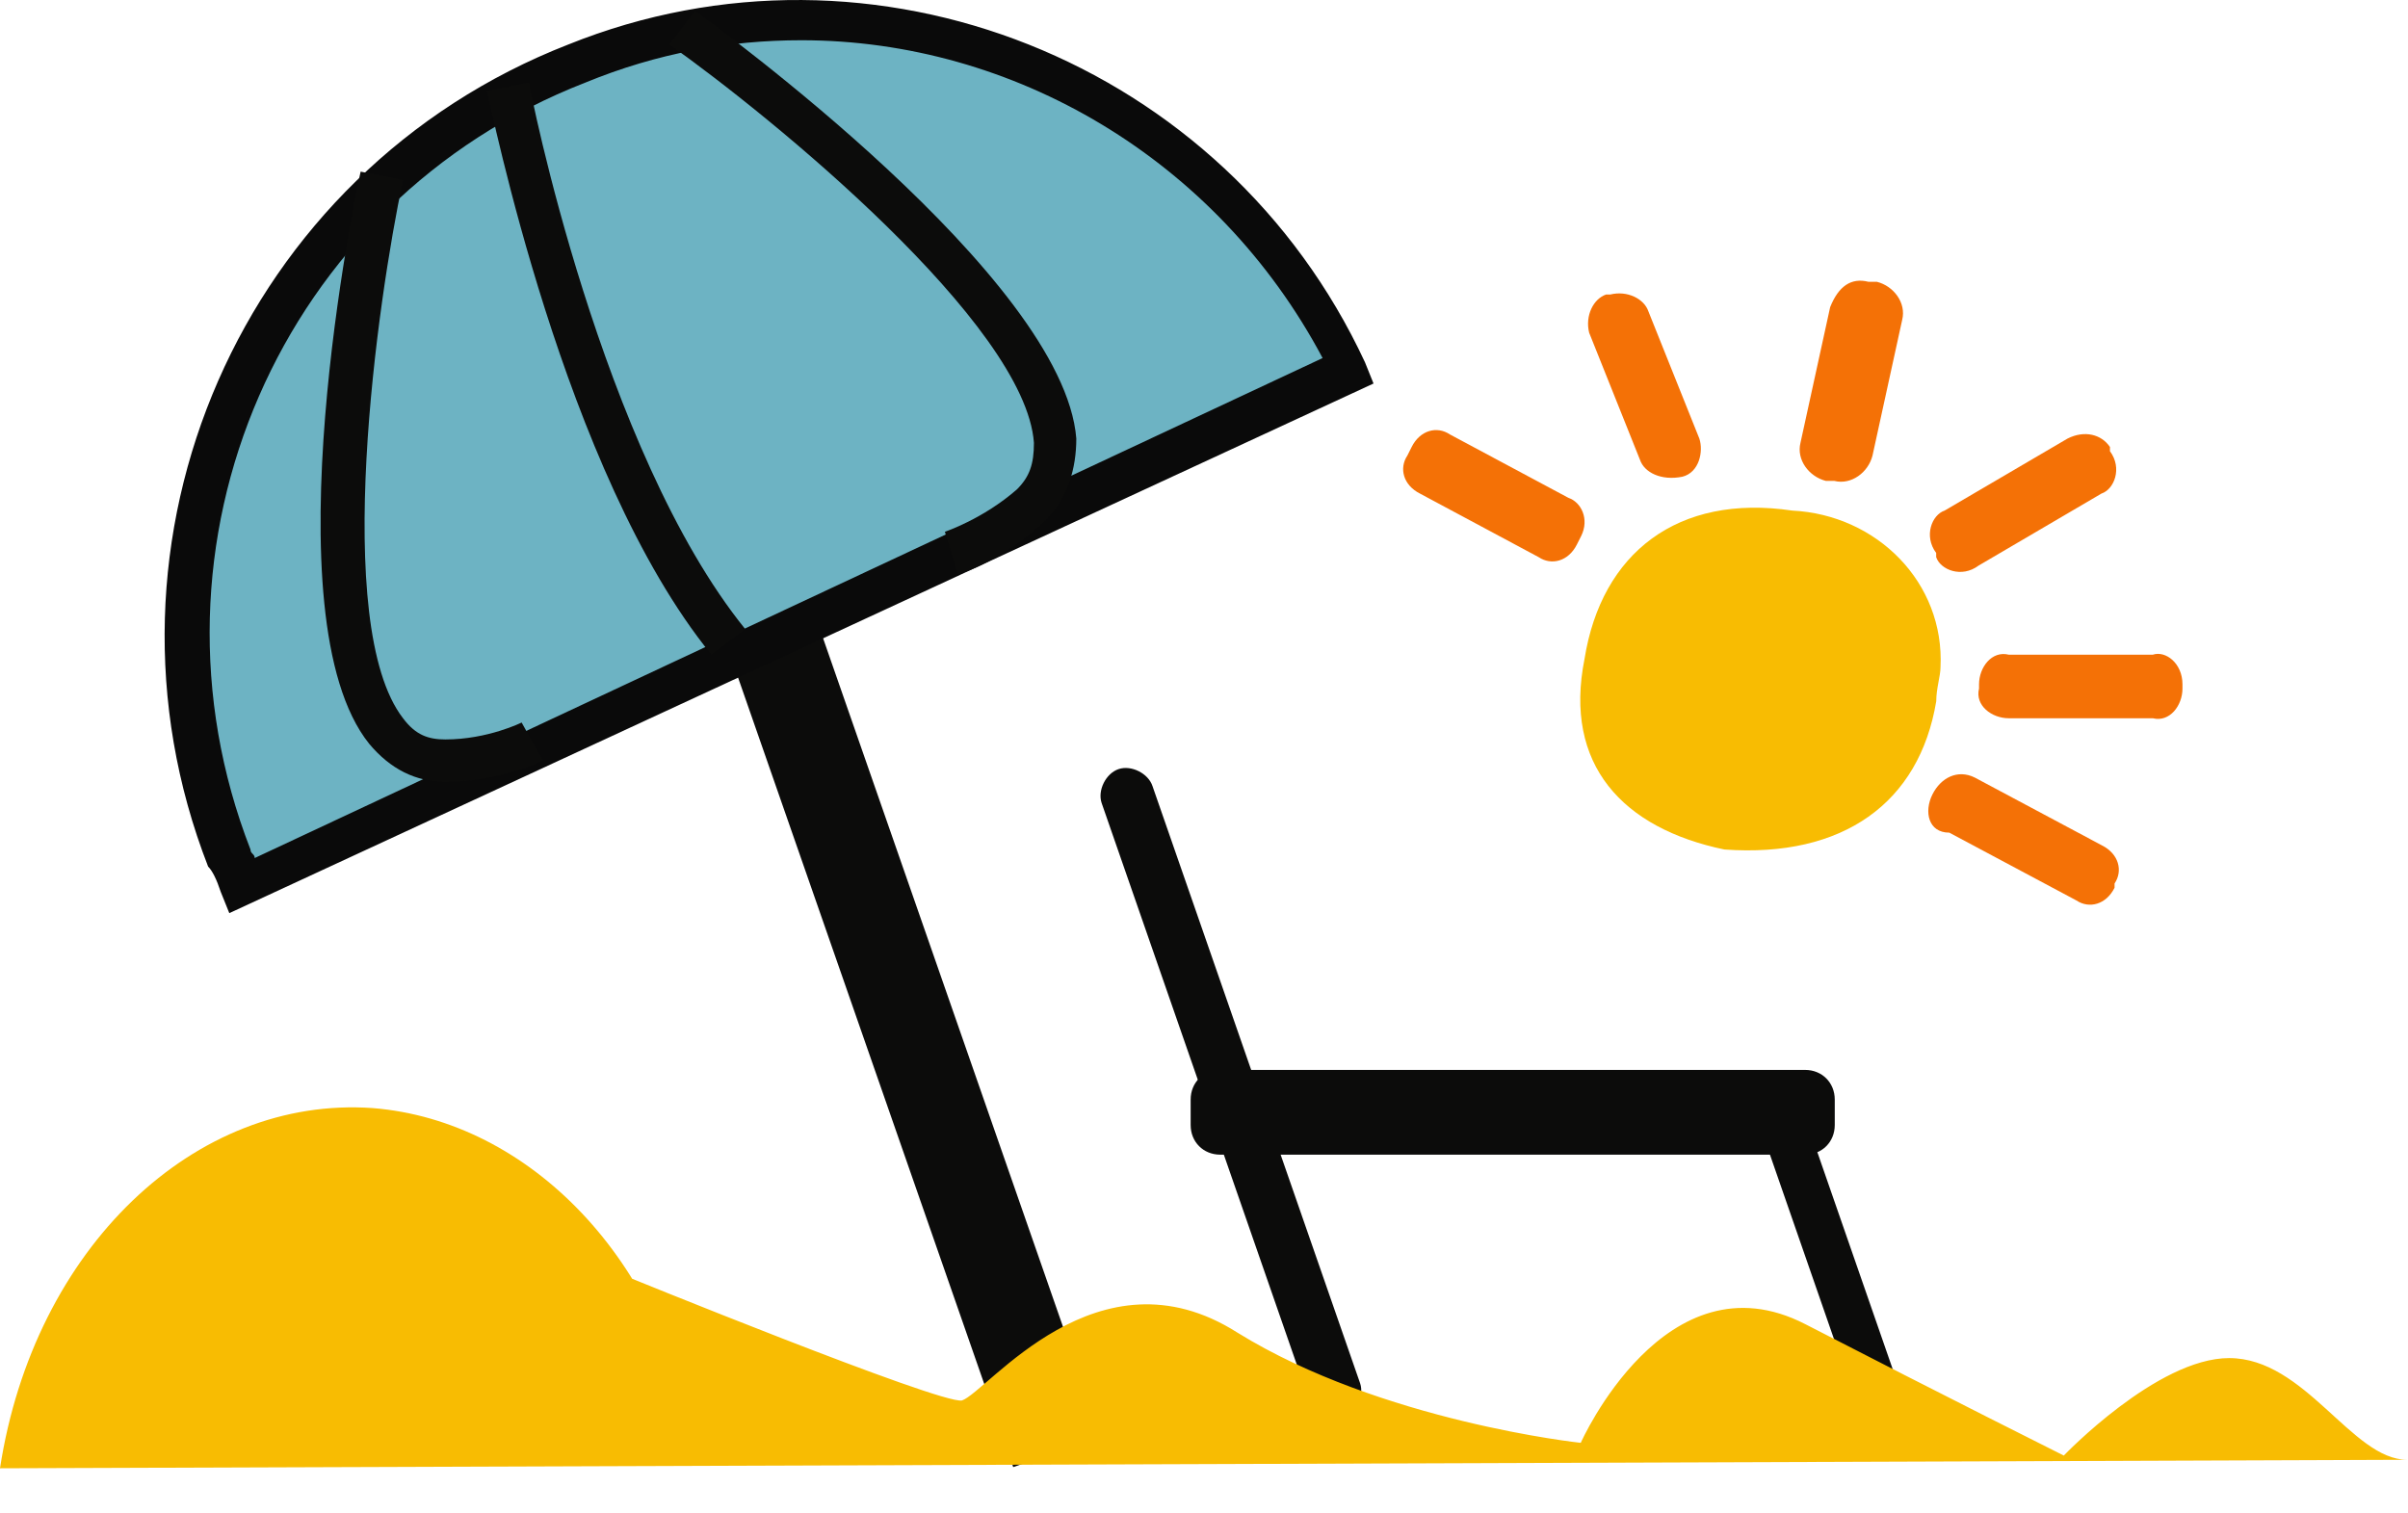
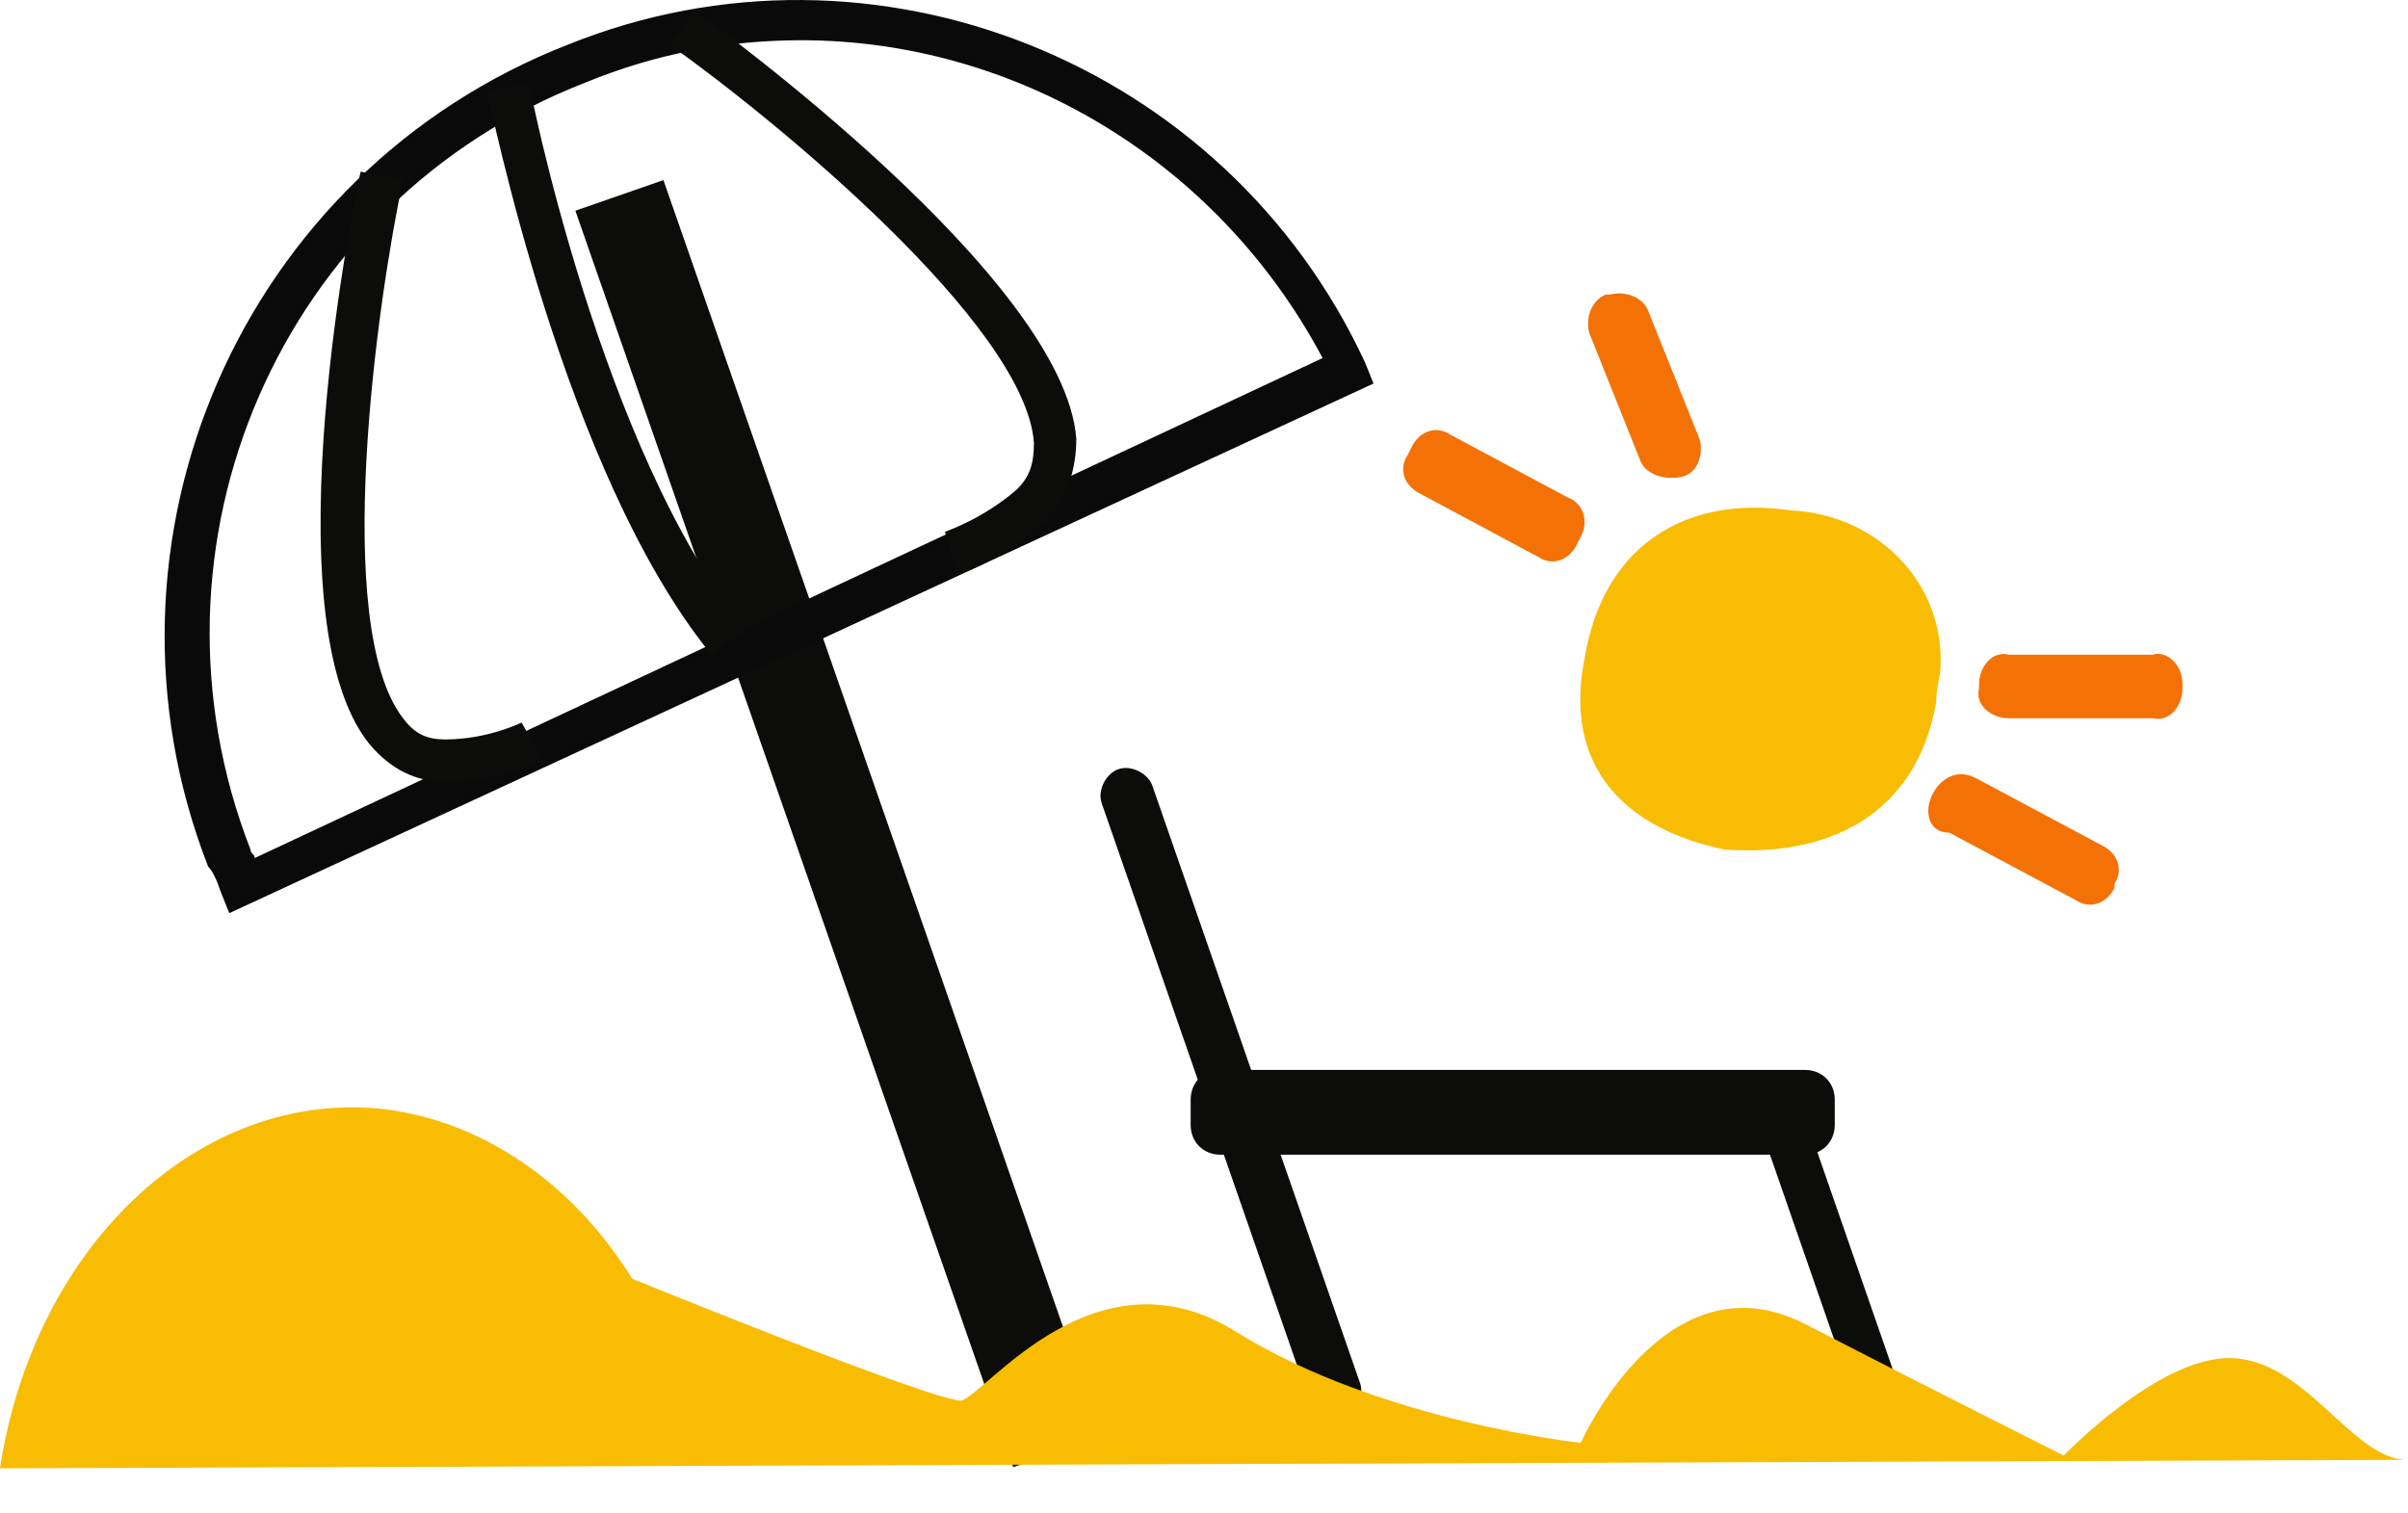
<svg xmlns="http://www.w3.org/2000/svg" width="35" height="22" viewBox="0 0 35 22" fill="none">
  <path d="M9.643 2.618L8.363 3.063L14.727 21.327L16.006 20.881L9.643 2.618Z" fill="#0C0C0B" />
  <path d="M19.03 20.358L16.012 11.673C15.95 11.488 16.074 11.242 16.259 11.18C16.443 11.118 16.69 11.242 16.751 11.426L19.77 20.111C19.831 20.296 19.708 20.543 19.523 20.604C19.338 20.666 19.092 20.604 19.03 20.358Z" fill="#0C0C0B" />
  <path d="M27.095 20.727L25.555 16.292C25.494 16.108 25.555 15.923 25.74 15.861C25.925 15.8 26.11 15.861 26.171 16.046L27.711 20.481C27.773 20.666 27.711 20.85 27.526 20.912C27.342 20.974 27.157 20.85 27.095 20.727Z" fill="#0C0C0B" />
  <path d="M26.237 16.785H17.737C17.49 16.785 17.306 16.6 17.306 16.354V15.984C17.306 15.738 17.49 15.553 17.737 15.553H26.237C26.483 15.553 26.668 15.738 26.668 15.984V16.354C26.668 16.6 26.483 16.785 26.237 16.785Z" fill="#0C0C0B" />
-   <path d="M3.517 12.843L19.593 5.328C17.622 1.139 12.694 -0.832 8.383 0.893C3.825 2.679 1.545 7.853 3.332 12.412C3.393 12.535 3.455 12.658 3.517 12.843Z" fill="#6DB3C3" />
  <path d="M3.333 13.274L3.209 12.966C3.148 12.781 3.086 12.658 3.025 12.597C1.177 7.854 3.517 2.495 8.26 0.647C12.695 -1.139 17.808 0.893 19.84 5.267L19.964 5.575L3.333 13.274ZM11.648 0.585C10.601 0.585 9.554 0.77 8.507 1.201C4.072 2.926 1.916 7.915 3.641 12.35C3.641 12.412 3.702 12.412 3.702 12.473L19.224 5.205C17.685 2.31 14.728 0.585 11.648 0.585Z" fill="#0A0A0A" />
  <path d="M25.064 12.349C23.585 12.041 22.723 11.117 23.031 9.578C23.277 8.038 24.386 7.175 26.049 7.422C27.281 7.483 28.267 8.469 28.205 9.701C28.205 9.824 28.143 10.009 28.143 10.194C27.897 11.672 26.788 12.473 25.064 12.349Z" fill="#F8BC02" />
-   <path d="M27.156 4.096H27.279C27.525 4.157 27.71 4.404 27.648 4.65L27.217 6.621C27.156 6.867 26.909 7.052 26.663 6.991H26.54C26.293 6.929 26.108 6.683 26.17 6.436L26.601 4.465C26.724 4.157 26.909 4.034 27.156 4.096Z" fill="#F47106" />
-   <path d="M30.668 6.498V6.559C30.852 6.806 30.729 7.114 30.544 7.175L28.758 8.222C28.512 8.407 28.204 8.284 28.142 8.099V8.038C27.957 7.791 28.081 7.483 28.265 7.422L30.052 6.375C30.298 6.251 30.544 6.313 30.668 6.498Z" fill="#F47106" />
  <path d="M22.982 7.792L22.92 7.915C22.797 8.161 22.55 8.223 22.366 8.1L20.641 7.176C20.395 7.053 20.333 6.806 20.456 6.622L20.518 6.498C20.641 6.252 20.887 6.19 21.072 6.314L22.797 7.237C22.982 7.299 23.105 7.545 22.982 7.792Z" fill="#F47106" />
  <path d="M24.453 6.93C24.145 6.992 23.899 6.868 23.837 6.684L23.098 4.836C23.037 4.589 23.16 4.343 23.345 4.281H23.406C23.652 4.22 23.899 4.343 23.96 4.528L24.7 6.376C24.761 6.56 24.7 6.868 24.453 6.93Z" fill="#F47106" />
  <path d="M28.087 11.55C28.21 11.303 28.456 11.18 28.703 11.303L30.551 12.289C30.797 12.412 30.859 12.659 30.735 12.843V12.905C30.612 13.151 30.366 13.213 30.181 13.09L28.333 12.104C28.025 12.104 27.964 11.796 28.087 11.55Z" fill="#F47106" />
  <path d="M31.722 9.948V10.009C31.722 10.256 31.537 10.502 31.291 10.441H29.197C28.95 10.441 28.704 10.256 28.765 10.009V9.948C28.765 9.701 28.95 9.455 29.197 9.517H31.291C31.476 9.455 31.722 9.64 31.722 9.948Z" fill="#F47106" />
  <path d="M6.474 11.365C6.042 11.365 5.673 11.18 5.365 10.811C3.887 8.963 5.18 2.741 5.242 2.495L5.858 2.618C5.488 4.343 4.811 9.086 5.858 10.441C6.042 10.687 6.227 10.749 6.474 10.749C7.09 10.749 7.582 10.503 7.582 10.503L7.89 11.057C7.89 11.057 7.274 11.365 6.474 11.365Z" fill="#0C0C0B" />
  <path d="M13.919 8.346L13.734 7.73C13.734 7.73 14.289 7.545 14.781 7.114C14.966 6.929 15.028 6.745 15.028 6.437C14.905 4.712 11.209 1.694 9.73 0.647L10.1 0.154C10.346 0.339 15.459 4.034 15.644 6.375C15.644 6.806 15.521 7.237 15.213 7.545C14.658 8.1 13.981 8.346 13.919 8.346Z" fill="#0C0C0B" />
  <path d="M10.34 9.516C8.184 6.867 7.137 1.509 7.075 1.324L7.691 1.201C7.691 1.262 8.738 6.559 10.833 9.146L10.34 9.516Z" fill="#0C0C0B" />
  <path d="M8.993 18.51C8.993 18.51 13.674 20.42 13.982 20.358C14.352 20.235 15.954 18.079 17.986 19.372C20.08 20.666 22.976 20.974 22.976 20.974C22.976 20.974 24.207 18.202 26.24 19.249C28.273 20.297 29.997 21.159 29.997 21.159C29.997 21.159 31.353 19.742 32.4 19.742C33.508 19.742 34.186 21.22 34.987 21.22C35.788 21.22 0 21.344 0 21.344C0.493 18.141 2.833 15.923 5.42 16.108C7.7 16.293 9.671 18.325 10.102 21.097" fill="#F8BC02" />
</svg>